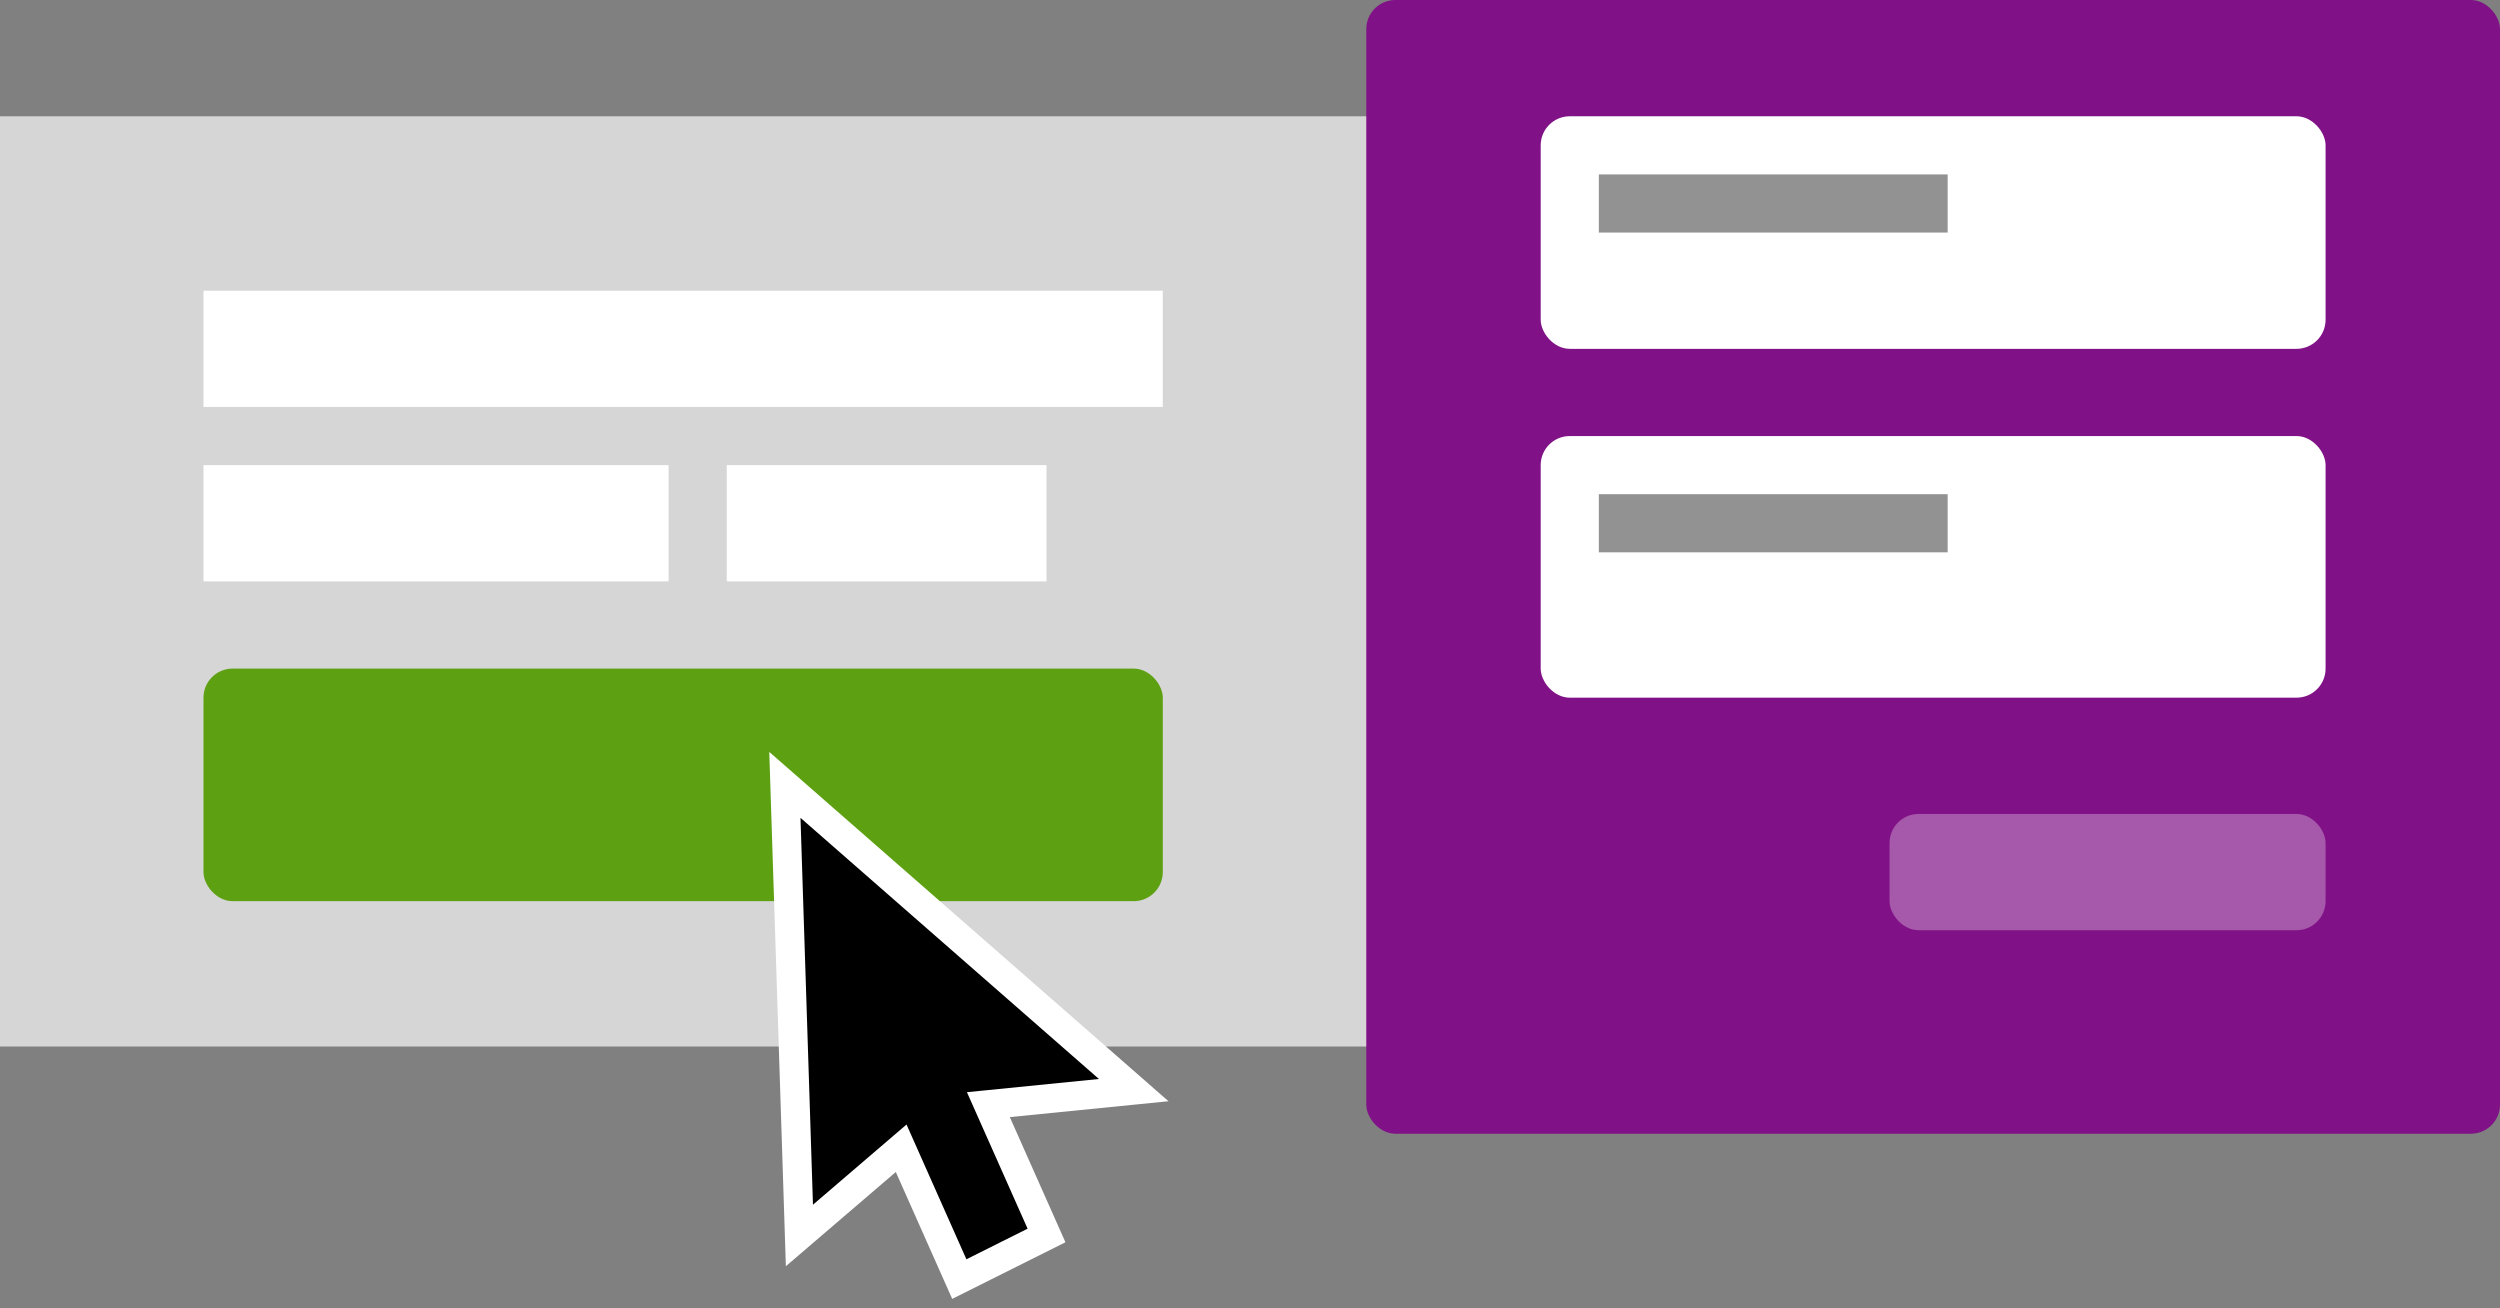
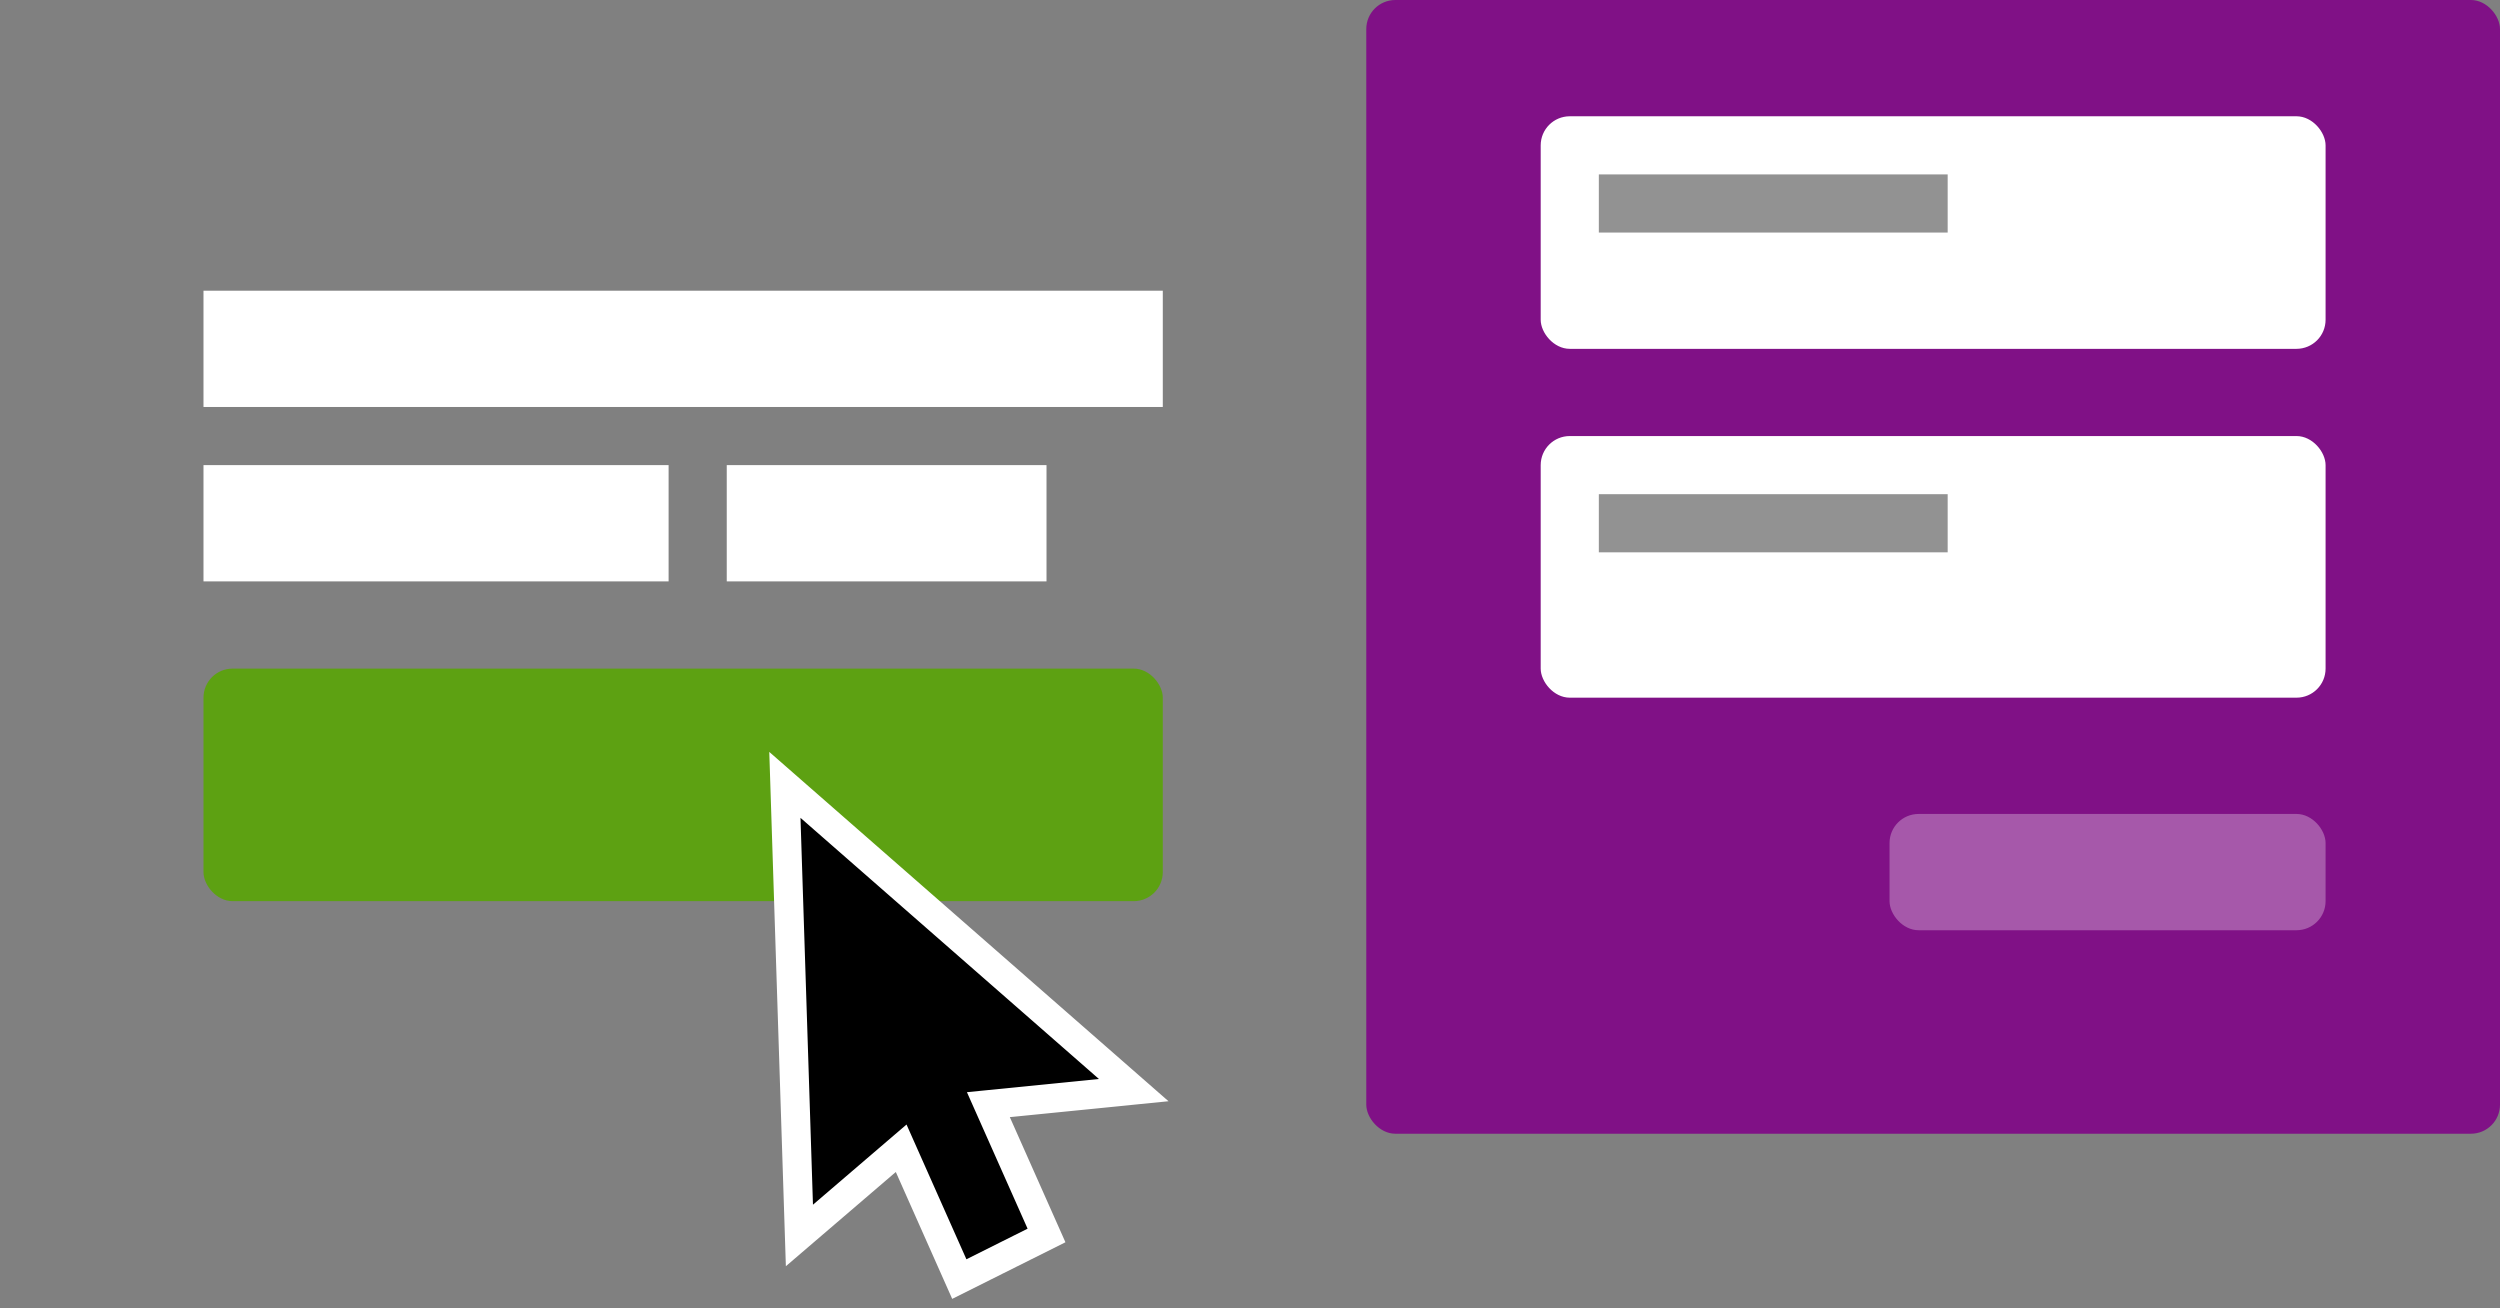
<svg xmlns="http://www.w3.org/2000/svg" width="86px" height="45px" viewBox="0 0 86 45" version="1.1">
  <rect x="0" y="0" width="86" height="45" fill="#808080" stroke="none" />
  <title>2104EC9C-C7CB-4052-9AC5-A47D2E81C5B5</title>
  <desc>Created with sketchtool.</desc>
  <defs />
  <g id="Desktop-changes" stroke="none" stroke-width="1" fill="none" fill-rule="evenodd">
    <g id="Vollo---Update-home-10" transform="translate(-1151, -931)">
      <g id="Group-16" transform="translate(1151, 931)">
-         <rect id="Rectangle-26-Copy-3" fill="#D6D6D6" x="0" y="4" width="49" height="32" />
        <rect id="Rectangle-26-Copy-8" fill="#FFFFFF" x="7" y="10" width="33" height="4" />
        <rect id="Rectangle-26-Copy-10" fill="#5DA112" x="7" y="23" width="33" height="8" rx="1" />
        <rect id="Rectangle-26-Copy-9" fill="#FFFFFF" x="7" y="16" width="16" height="4" />
        <rect id="Rectangle-26-Copy-11" fill="#FFFFFF" x="25" y="16" width="11" height="4" />
        <rect id="Rectangle-26-Copy-7" fill="#801186" x="47" y="0" width="39" height="39" rx="1" />
        <polygon id="Path-3-Copy-2" stroke="#FFFFFF" fill="#000000" points="27 27 27.5 42.5 31 39.5 33 44 36 42.5 34 38 39 37.5" />
        <g id="Group-4" transform="translate(53, 4)">
          <rect id="Rectangle-3" fill="#FFFFFF" x="0" y="0" width="27" height="8" rx="1" />
          <rect id="Rectangle-2-Copy-10" fill="#262626" opacity="0.5" x="2" y="2" width="12" height="2" />
          <rect id="Rectangle-3-Copy" fill="#FFFFFF" x="0" y="11" width="27" height="9" rx="1" />
          <rect id="Rectangle-3-Copy-2" fill="#FFFFFF" opacity="0.3" x="12" y="24" width="15" height="4" rx="1" />
          <rect id="Rectangle-2-Copy-13" fill="#262626" opacity="0.5" x="2" y="13" width="12" height="2" />
        </g>
      </g>
    </g>
  </g>
</svg>